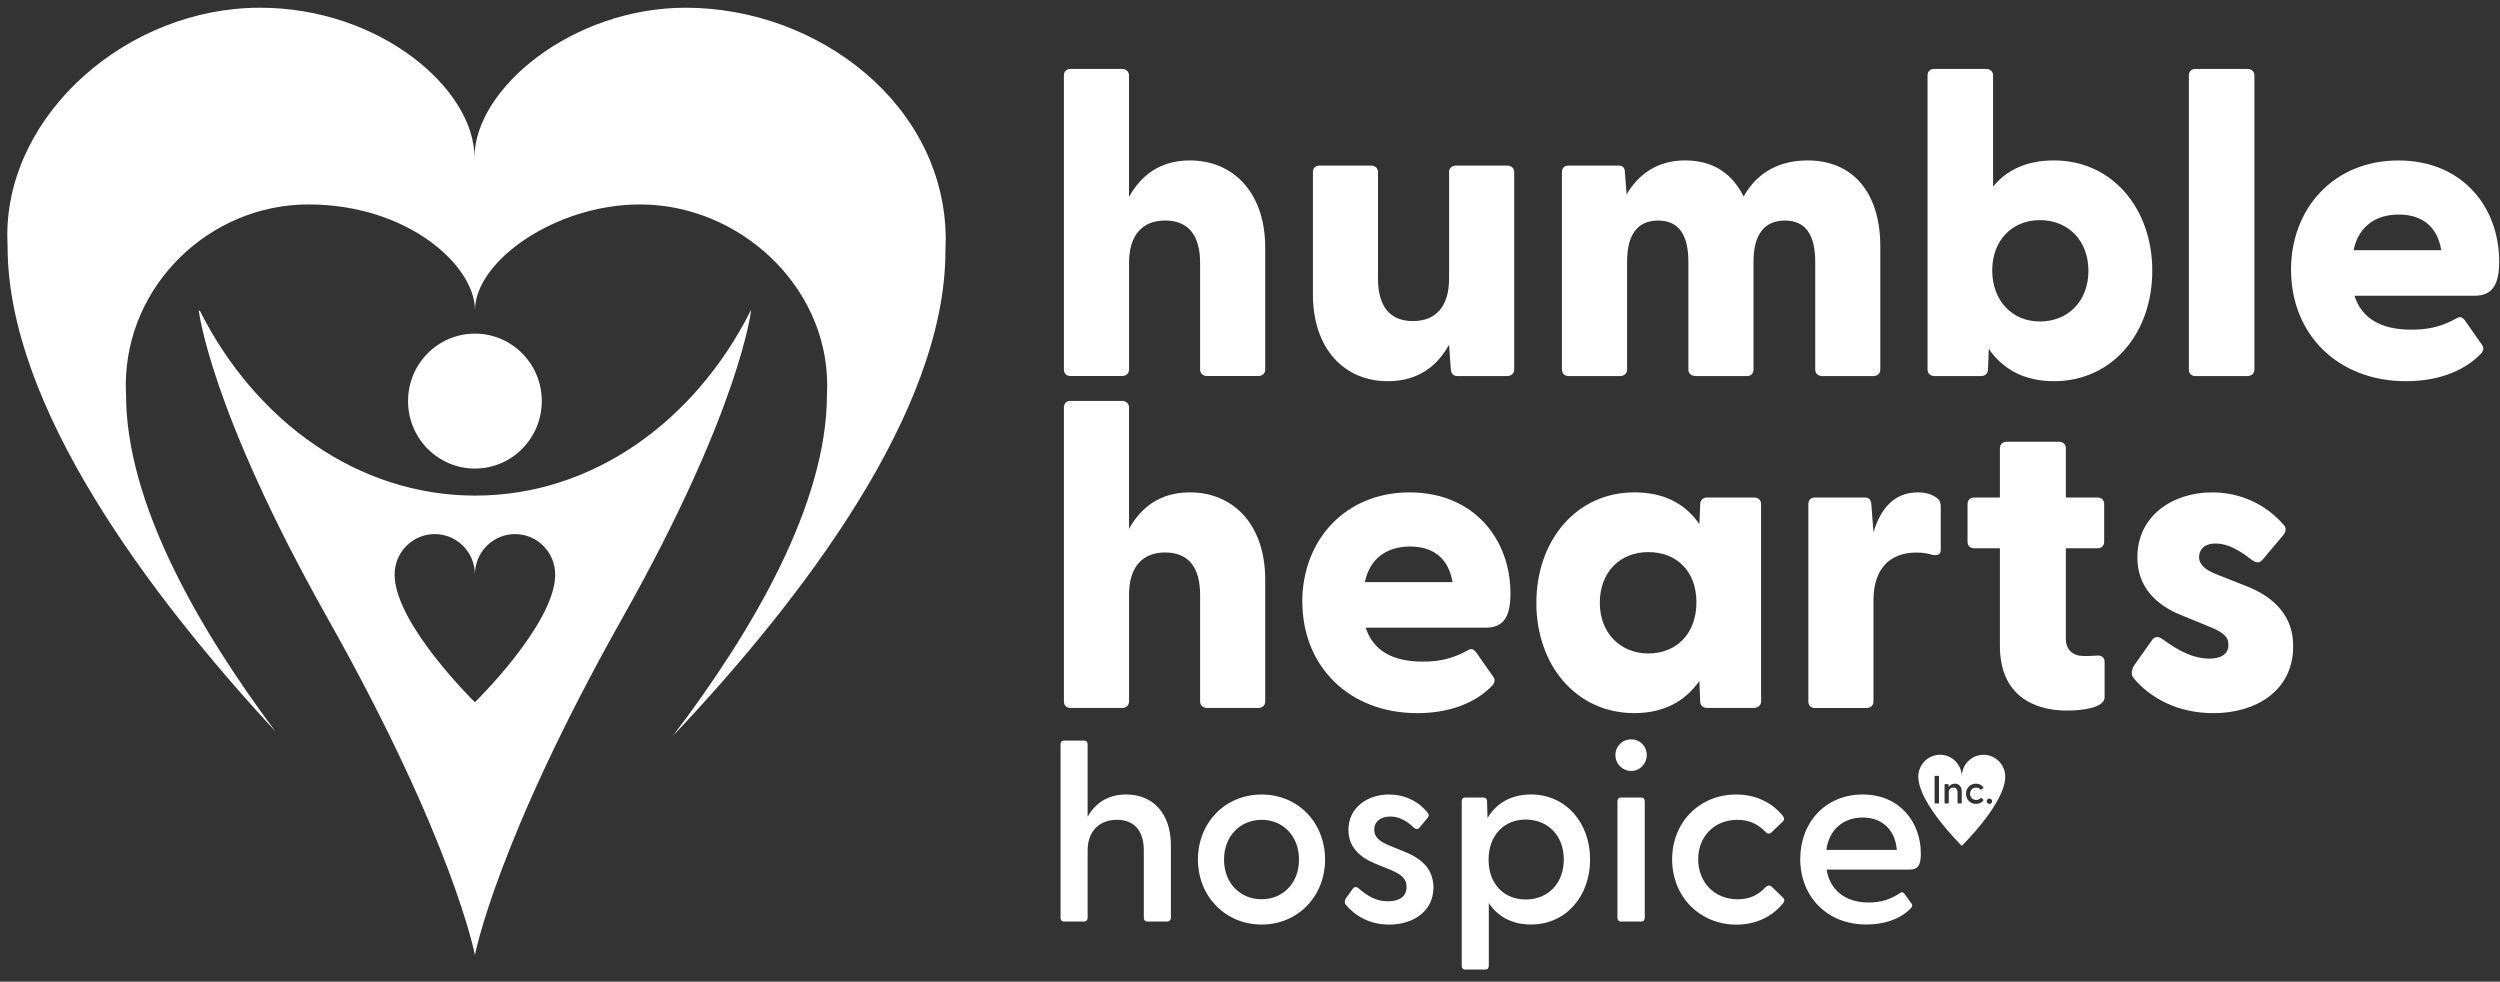
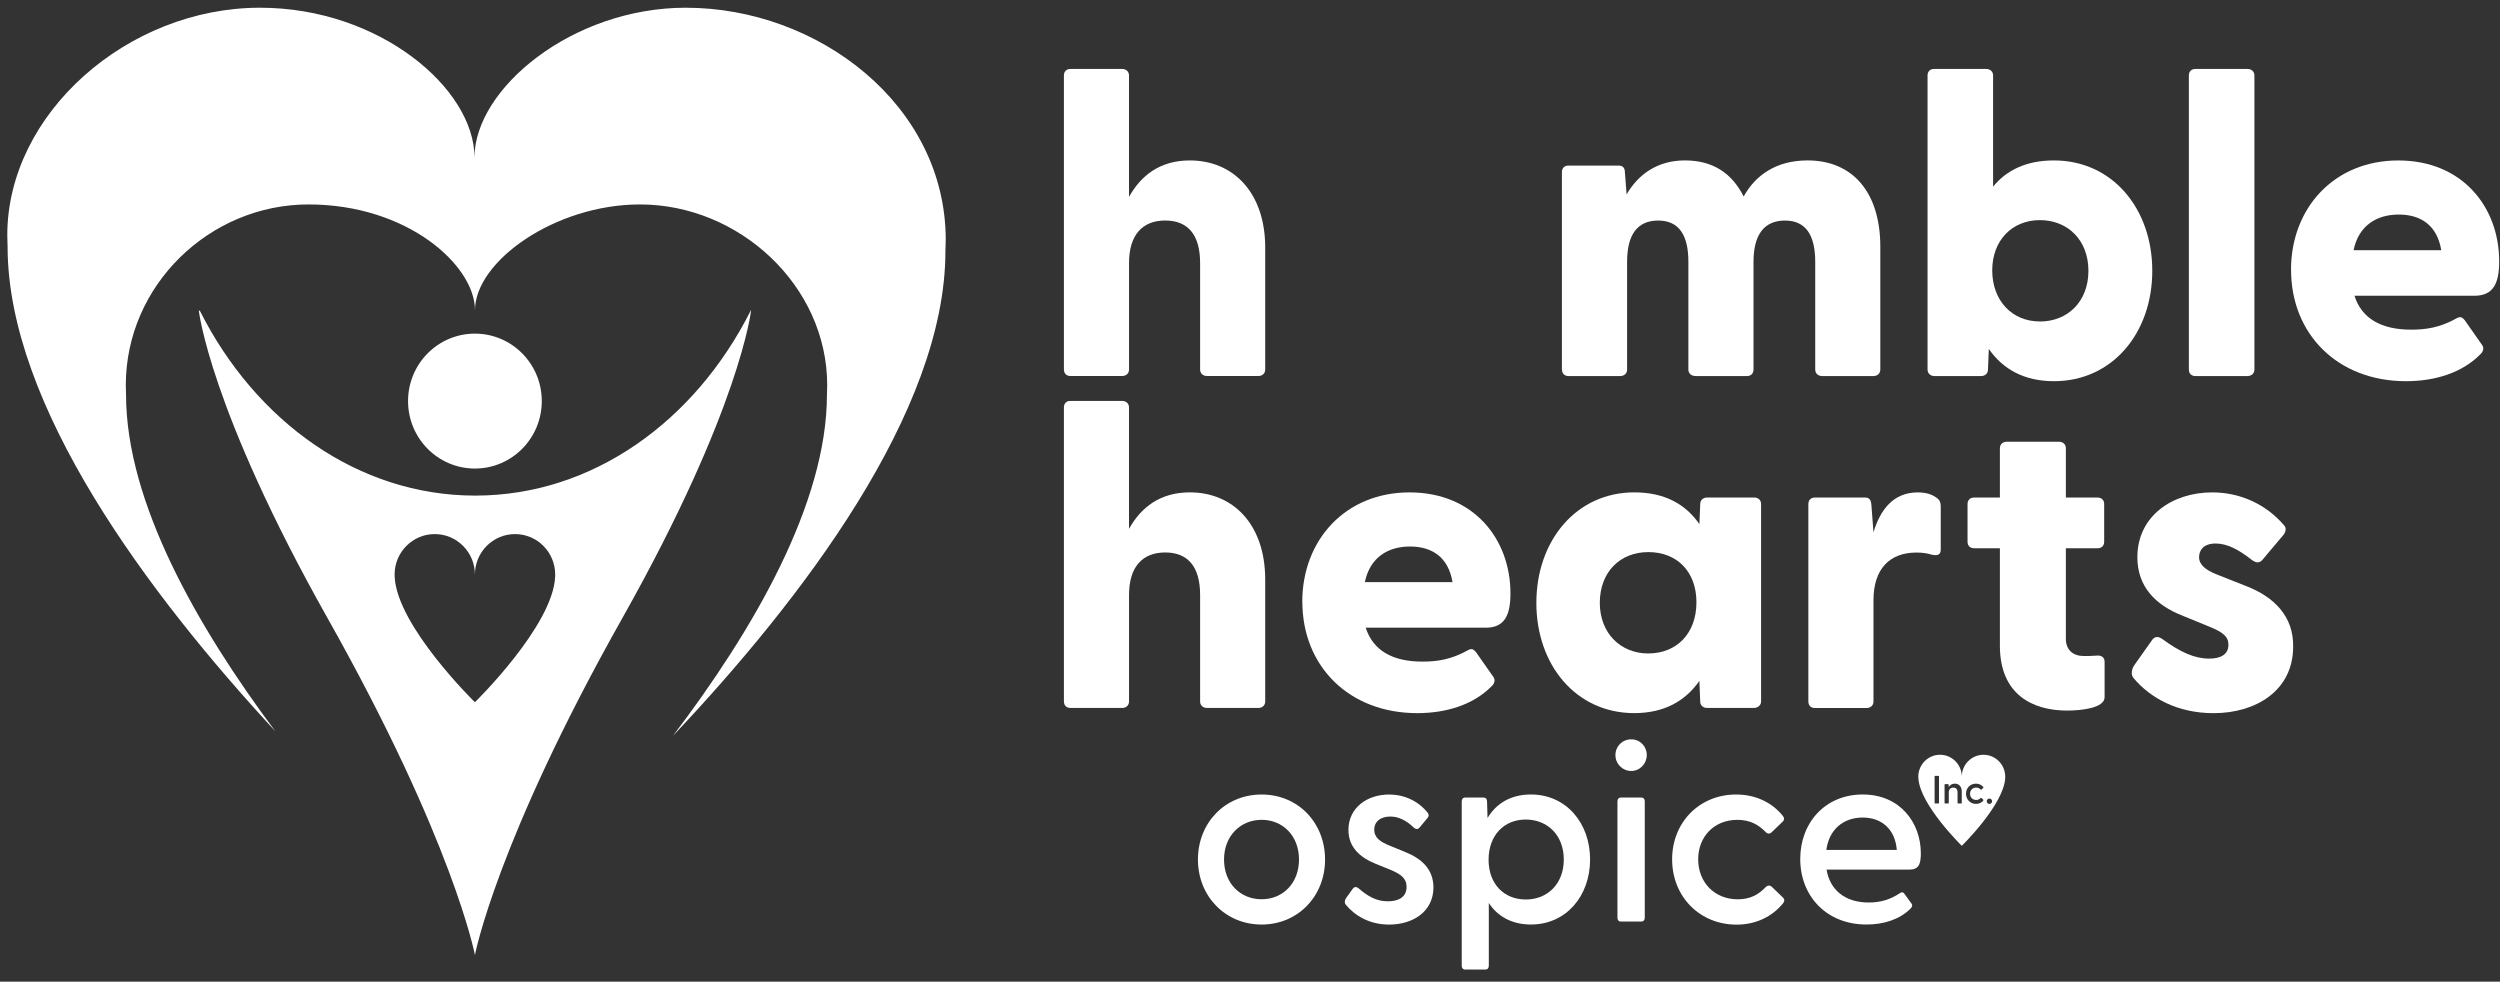
<svg xmlns="http://www.w3.org/2000/svg" width="191" height="75" viewBox="0 0 191 75" fill="none">
  <rect x="0" y="0" width="191" height="75" fill="#333333" stroke="none" />
  <path d="M72.252 18.332C72.252 18.619 72.229 18.916 72.229 19.201C72.229 31.449 61.241 45.82 51.409 56.223C57.529 48.17 63.179 38.483 63.179 30.144C63.179 29.911 63.198 29.669 63.198 29.433C63.198 21.805 56.455 15.619 48.896 15.619C42.421 15.619 36.29 19.958 36.29 23.701C36.29 20.284 31.143 15.619 23.572 15.619C16.001 15.619 9.611 21.805 9.611 29.433C9.611 29.669 9.629 29.911 9.629 30.144C9.629 38.361 15.069 47.889 21.036 55.87C11.334 45.381 0.58 31.008 0.58 18.838C0.58 18.552 0.557 18.254 0.557 17.97C0.557 8.675 9.748 0.59 19.864 0.59C29.005 0.59 36.251 6.776 36.251 12.037C36.251 6.772 43.728 0.59 52.393 0.59C62.509 0.59 72.254 8.023 72.254 18.33L72.252 18.332Z" fill="white" />
  <path d="M57.359 23.72C53.103 32.186 45.271 37.864 36.308 37.864H36.285C27.353 37.855 19.539 32.202 15.282 23.768L15.186 23.704C15.186 23.704 15.992 31.19 25.025 47.226C34.645 64.301 36.285 72.963 36.285 72.963C36.285 72.963 37.924 64.303 47.546 47.226C56.579 31.19 57.385 23.704 57.385 23.704L57.362 23.72H57.359ZM42.414 44.058C42.247 47.824 36.283 53.651 36.283 53.651C36.283 53.651 30.319 47.824 30.152 44.058C30.152 44.005 30.147 43.952 30.147 43.898C30.147 42.19 31.52 40.804 33.214 40.804C34.908 40.804 36.283 42.19 36.283 43.898C36.283 42.19 37.656 40.804 39.35 40.804C41.044 40.804 42.417 42.19 42.417 43.898C42.417 43.952 42.417 44.005 42.412 44.058H42.414ZM31.175 30.643C31.175 27.796 33.461 25.489 36.283 25.489C39.105 25.489 41.392 27.796 41.392 30.643C41.392 33.49 39.105 35.797 36.283 35.797C33.461 35.797 31.175 33.49 31.175 30.643Z" fill="white" />
  <path d="M81.283 28.237V5.76C81.283 5.465 81.477 5.269 81.77 5.269H85.736C86.029 5.269 86.256 5.465 86.256 5.76V15.046C87.167 13.406 88.629 12.257 90.907 12.257C94.223 12.257 96.662 14.718 96.662 18.916V28.235C96.662 28.53 96.436 28.726 96.143 28.726H92.209C91.916 28.726 91.689 28.53 91.689 28.235V20.096C91.689 17.963 90.778 16.847 89.023 16.847C87.268 16.847 86.258 17.963 86.258 20.096V28.235C86.258 28.53 86.032 28.726 85.739 28.726H81.772C81.48 28.726 81.285 28.53 81.285 28.235L81.283 28.237Z" fill="white" />
-   <path d="M100.306 22.461V13.143C100.306 12.848 100.501 12.651 100.793 12.651H104.76C105.053 12.651 105.279 12.848 105.279 13.143V21.281C105.279 23.415 106.19 24.53 107.946 24.53C109.701 24.53 110.71 23.415 110.71 21.281V13.143C110.71 12.848 110.937 12.651 111.23 12.651H115.164C115.457 12.651 115.684 12.848 115.684 13.143V28.237C115.684 28.532 115.457 28.729 115.164 28.729H111.36C111.067 28.729 110.873 28.597 110.841 28.204L110.71 26.334C109.799 27.976 108.337 29.124 106.028 29.124C102.711 29.124 100.304 26.662 100.304 22.464L100.306 22.461Z" fill="white" />
  <path d="M119.33 28.237V13.143C119.33 12.848 119.524 12.651 119.817 12.651H123.655C123.948 12.651 124.143 12.783 124.143 13.175L124.273 14.85C125.152 13.339 126.614 12.256 128.729 12.256C130.844 12.256 132.306 13.208 133.217 15.014C134.096 13.406 135.689 12.256 138.094 12.256C141.541 12.256 143.656 14.684 143.656 18.852V28.237C143.656 28.532 143.429 28.729 143.136 28.729H139.202C138.909 28.729 138.683 28.532 138.683 28.237V20C138.683 17.965 137.966 16.85 136.373 16.85C134.78 16.85 133.968 17.933 133.968 20V28.237C133.968 28.532 133.773 28.729 133.48 28.729H129.546C129.221 28.729 128.992 28.532 128.992 28.237V20C128.992 17.965 128.276 16.85 126.683 16.85C125.09 16.85 124.31 17.933 124.31 20V28.237C124.31 28.532 124.081 28.729 123.79 28.729H119.824C119.531 28.729 119.336 28.532 119.336 28.237H119.33Z" fill="white" />
  <path d="M151.945 26.662L151.881 28.237C151.881 28.532 151.655 28.729 151.362 28.729H147.784C147.491 28.729 147.265 28.532 147.265 28.237V5.76C147.265 5.465 147.459 5.269 147.752 5.269H151.753C152.046 5.269 152.272 5.465 152.272 5.76V14.259C153.314 12.979 154.843 12.257 156.923 12.257C161.379 12.257 164.434 15.931 164.434 20.69C164.434 25.45 161.377 29.123 156.923 29.123C154.646 29.123 153.021 28.204 151.947 26.662H151.945ZM155.847 24.563C157.962 24.563 159.555 23.052 159.555 20.69C159.555 18.328 157.962 16.817 155.847 16.817C153.733 16.817 152.206 18.36 152.206 20.655C152.206 22.951 153.703 24.56 155.847 24.56V24.563Z" fill="white" />
  <path d="M167.229 28.237V5.76C167.229 5.465 167.424 5.269 167.716 5.269H171.717C172.01 5.269 172.237 5.465 172.237 5.76V28.237C172.237 28.532 172.01 28.729 171.717 28.729H167.716C167.424 28.729 167.229 28.532 167.229 28.237Z" fill="white" />
  <path d="M175.033 20.625C175.033 15.9 178.317 12.259 183.229 12.259C188.14 12.259 190.937 15.836 190.937 19.97C190.937 21.609 190.514 22.595 189.051 22.595H179.881C180.434 24.334 181.929 25.186 184.206 25.186C185.28 25.186 186.385 25.055 187.719 24.299C187.98 24.168 188.111 24.233 188.305 24.463L189.639 26.366C189.77 26.563 189.77 26.826 189.477 27.089C188.111 28.468 186.062 29.123 183.819 29.123C178.583 29.123 175.038 25.514 175.038 20.625H175.033ZM186.513 19.115C186.188 17.18 184.92 16.392 183.261 16.392C181.602 16.392 180.203 17.212 179.814 19.115H186.513Z" fill="white" />
  <path d="M81.283 53.597V31.121C81.283 30.826 81.477 30.629 81.77 30.629H85.736C86.029 30.629 86.256 30.826 86.256 31.121V40.407C87.167 38.767 88.629 37.617 90.907 37.617C94.223 37.617 96.662 40.079 96.662 44.277V53.595C96.662 53.891 96.436 54.087 96.143 54.087H92.209C91.916 54.087 91.689 53.891 91.689 53.595V45.457C91.689 43.323 90.778 42.208 89.023 42.208C87.268 42.208 86.258 43.323 86.258 45.457V53.595C86.258 53.891 86.032 54.087 85.739 54.087H81.772C81.48 54.087 81.285 53.891 81.285 53.595L81.283 53.597Z" fill="white" />
  <path d="M99.494 45.986C99.494 41.261 102.778 37.619 107.689 37.619C112.601 37.619 115.398 41.197 115.398 45.33C115.398 46.97 114.974 47.956 113.512 47.956H104.341C104.895 49.695 106.389 50.547 108.667 50.547C109.74 50.547 110.845 50.415 112.18 49.66C112.441 49.528 112.571 49.593 112.766 49.824L114.1 51.727C114.23 51.923 114.23 52.186 113.937 52.45C112.571 53.828 110.523 54.484 108.28 54.484C103.043 54.484 99.501 50.875 99.501 45.986H99.494ZM110.974 44.476C110.649 42.541 109.381 41.753 107.721 41.753C106.062 41.753 104.664 42.573 104.275 44.476H110.974Z" fill="white" />
  <path d="M117.379 46.051C117.379 41.294 120.437 37.617 124.859 37.617C127.2 37.617 128.793 38.536 129.834 40.044L129.898 38.502C129.898 38.206 130.127 38.01 130.418 38.01H134.027C134.32 38.01 134.547 38.206 134.547 38.502V53.595C134.547 53.891 134.286 54.087 133.993 54.087H130.416C130.123 54.087 129.896 53.891 129.896 53.595L129.832 52.02C128.759 53.563 127.134 54.482 124.857 54.482C120.435 54.482 117.377 50.84 117.377 46.048L117.379 46.051ZM125.932 49.923C128.111 49.923 129.608 48.381 129.608 46.018C129.608 43.656 128.111 42.18 125.932 42.18C123.753 42.18 122.225 43.723 122.225 46.053C122.225 48.383 123.817 49.926 125.932 49.926V49.923Z" fill="white" />
  <path d="M138.158 53.597V38.504C138.158 38.208 138.353 38.012 138.646 38.012H142.484C142.777 38.012 142.939 38.144 142.971 38.536L143.134 40.67C143.653 38.931 144.663 37.619 146.516 37.619C147.297 37.619 147.72 37.85 147.979 38.047C148.208 38.211 148.272 38.407 148.272 38.702V41.984C148.272 42.379 148.043 42.476 147.59 42.379C147.265 42.279 146.908 42.215 146.418 42.215C144.37 42.215 143.134 43.462 143.134 45.857V53.6C143.134 53.895 142.905 54.092 142.614 54.092H138.648C138.355 54.092 138.16 53.895 138.16 53.6L138.158 53.597Z" fill="white" />
  <path d="M152.792 49.332V41.885H150.808C150.515 41.885 150.32 41.688 150.32 41.393V38.506C150.32 38.211 150.515 38.014 150.808 38.014H152.792V34.241C152.792 33.945 153.019 33.749 153.312 33.749H157.312C157.605 33.749 157.832 33.945 157.832 34.241V38.014H160.271C160.564 38.014 160.759 38.211 160.759 38.506V41.393C160.759 41.688 160.564 41.885 160.271 41.885H157.832V48.808C157.832 49.662 158.386 50.12 159.198 50.12C159.491 50.12 159.784 50.12 160.205 50.087C160.53 50.055 160.791 50.219 160.791 50.547V53.27C160.791 54.089 159.036 54.288 157.93 54.288C155.296 54.288 152.792 53.073 152.792 49.332Z" fill="white" />
  <path d="M162.97 51.761C162.807 51.531 162.839 51.138 163.068 50.81L164.368 48.972C164.629 48.545 164.922 48.644 165.181 48.808C166.579 49.826 167.652 50.318 168.79 50.318C169.669 50.318 170.252 49.99 170.252 49.267C170.252 48.644 169.861 48.316 168.822 47.889L166.742 47.037C164.661 46.217 163.295 44.806 163.295 42.575C163.295 39.425 165.961 37.619 169.019 37.619C171.133 37.619 173.115 38.506 174.514 40.146C174.708 40.377 174.612 40.638 174.482 40.834L172.822 42.804C172.594 43.032 172.367 43 172.074 42.804C171.033 41.984 170.156 41.524 169.277 41.524C168.302 41.524 168.009 42.083 168.009 42.575C168.009 43.166 168.563 43.559 169.277 43.855L171.683 44.806C173.667 45.593 175.26 47.037 175.196 49.466C175.164 52.78 172.335 54.486 169.115 54.486C166.417 54.486 164.302 53.371 162.968 51.764L162.97 51.761Z" fill="white" />
-   <path d="M81.026 70.113V56.872C81.026 56.699 81.123 56.581 81.294 56.581H82.828C82.999 56.581 83.095 56.696 83.095 56.872V62.4C83.631 61.435 84.572 60.698 86.045 60.698C88.039 60.698 89.456 62.091 89.456 64.585V70.113C89.456 70.287 89.341 70.404 89.167 70.404H87.654C87.483 70.404 87.387 70.289 87.387 70.113V64.971C87.387 63.481 86.659 62.631 85.336 62.631C84.013 62.631 83.095 63.481 83.095 64.971V70.113C83.095 70.287 82.999 70.404 82.828 70.404H81.294C81.123 70.404 81.026 70.289 81.026 70.113Z" fill="white" />
  <path d="M91.522 65.668C91.522 62.865 93.591 60.701 96.388 60.701C99.185 60.701 101.235 62.867 101.235 65.668C101.235 68.469 99.166 70.635 96.388 70.635C93.609 70.635 91.522 68.469 91.522 65.668ZM96.39 68.703C97.999 68.703 99.244 67.486 99.244 65.668C99.244 63.851 97.999 62.634 96.39 62.634C94.781 62.634 93.516 63.851 93.516 65.668C93.516 67.486 94.761 68.703 96.39 68.703Z" fill="white" />
  <path d="M102.826 69.13C102.712 68.993 102.712 68.802 102.844 68.608L103.343 67.913C103.478 67.719 103.65 67.74 103.803 67.874C104.492 68.472 105.163 68.86 106.026 68.86C106.888 68.86 107.463 68.511 107.463 67.758C107.463 67.1 107.021 66.79 106.257 66.463L105.108 65.998C103.92 65.516 103.021 64.742 103.021 63.407C103.021 61.705 104.458 60.701 106.124 60.701C107.273 60.701 108.346 61.184 109.074 62.093C109.189 62.23 109.17 62.384 109.056 62.5L108.461 63.216C108.307 63.389 108.175 63.37 108.001 63.216C107.408 62.654 106.831 62.384 106.22 62.384C105.492 62.384 104.993 62.752 104.993 63.389C104.993 64.026 105.492 64.336 106.22 64.627L107.351 65.091C108.557 65.573 109.516 66.368 109.516 67.816C109.498 69.672 107.925 70.638 106.124 70.638C104.591 70.638 103.481 69.922 102.828 69.13H102.826Z" fill="white" />
  <path d="M111.676 73.787V61.223C111.676 61.05 111.772 60.932 111.944 60.932H113.342C113.514 60.932 113.61 61.047 113.61 61.223L113.649 62.497C114.301 61.396 115.411 60.699 116.963 60.699C119.645 60.699 121.483 62.865 121.483 65.666C121.483 68.467 119.643 70.633 116.963 70.633C115.507 70.633 114.416 70.014 113.745 68.989V73.783C113.745 73.956 113.649 74.074 113.477 74.074H111.944C111.772 74.074 111.676 73.958 111.676 73.783V73.787ZM116.563 68.723C118.249 68.723 119.474 67.506 119.474 65.668C119.474 63.83 118.247 62.613 116.563 62.613C114.878 62.613 113.727 63.851 113.727 65.686C113.727 67.522 114.896 68.721 116.563 68.721V68.723Z" fill="white" />
  <path d="M123.419 57.685C123.419 57.027 123.936 56.486 124.625 56.486C125.314 56.486 125.813 57.027 125.813 57.685C125.813 58.343 125.296 58.902 124.625 58.902C123.955 58.902 123.419 58.361 123.419 57.685ZM123.573 61.223C123.573 61.05 123.669 60.932 123.84 60.932H125.392C125.564 60.932 125.66 61.047 125.66 61.223V70.116C125.66 70.289 125.564 70.407 125.392 70.407H123.84C123.669 70.407 123.573 70.291 123.573 70.116V61.223Z" fill="white" />
  <path d="M127.75 65.65C127.75 62.828 129.837 60.701 132.636 60.701C134.169 60.701 135.414 61.338 136.218 62.345C136.332 62.5 136.332 62.636 136.218 62.752L135.355 63.583C135.201 63.737 135.009 63.698 134.895 63.564C134.339 63.003 133.707 62.636 132.73 62.636C130.967 62.636 129.741 63.913 129.741 65.652C129.741 67.391 130.967 68.707 132.769 68.707C133.725 68.707 134.359 68.34 134.895 67.779C135.03 67.643 135.22 67.606 135.373 67.76L136.236 68.592C136.35 68.707 136.35 68.843 136.236 68.998C135.43 70.003 134.185 70.642 132.672 70.642C129.855 70.642 127.75 68.497 127.75 65.654V65.65Z" fill="white" />
  <path d="M137.538 65.629C137.538 62.846 139.454 60.699 142.308 60.699C145.162 60.699 146.752 62.844 146.752 65.202C146.752 66.033 146.581 66.439 145.871 66.439H139.55C139.799 67.947 140.909 68.952 142.768 68.952C143.688 68.952 144.434 68.721 145.182 68.218C145.297 68.141 145.411 68.16 145.489 68.275L146.024 69.01C146.139 69.164 146.1 69.28 145.949 69.434C145.125 70.247 143.919 70.633 142.596 70.633C139.532 70.633 137.538 68.448 137.538 65.626V65.629ZM144.914 64.934C144.8 63.386 143.784 62.46 142.31 62.46C140.836 62.46 139.742 63.368 139.532 64.934H144.914Z" fill="white" />
  <path d="M151.542 57.664C150.625 57.664 149.881 58.415 149.881 59.341C149.881 58.415 149.137 57.664 148.219 57.664C147.301 57.664 146.558 58.415 146.558 59.341C146.558 59.371 146.558 59.398 146.562 59.426C146.651 61.465 149.881 64.62 149.881 64.62C149.881 64.62 153.108 61.468 153.199 59.426C153.199 59.398 153.199 59.368 153.199 59.341C153.199 58.415 152.456 57.664 151.538 57.664H151.542ZM148.139 61.338C148.139 61.364 148.121 61.384 148.093 61.384H147.844C147.816 61.384 147.803 61.366 147.803 61.338V59.322C147.803 59.294 147.816 59.276 147.844 59.276H148.093C148.119 59.276 148.139 59.294 148.139 59.322V61.338ZM149.881 61.338C149.881 61.364 149.862 61.384 149.835 61.384H149.597C149.572 61.384 149.556 61.366 149.556 61.338V60.537C149.556 60.306 149.441 60.174 149.235 60.174C149.029 60.174 148.887 60.306 148.887 60.537V61.338C148.887 61.364 148.871 61.384 148.846 61.384H148.606C148.581 61.384 148.565 61.366 148.565 61.338V59.953C148.565 59.925 148.581 59.907 148.606 59.907H148.833C148.86 59.907 148.874 59.92 148.874 59.955L148.887 60.135C148.97 59.985 149.116 59.87 149.345 59.87C149.656 59.87 149.878 60.084 149.878 60.474V61.336L149.881 61.338ZM151.524 61.163C151.398 61.32 151.206 61.417 150.968 61.417C150.531 61.417 150.203 61.084 150.203 60.641C150.203 60.197 150.528 59.872 150.966 59.872C151.204 59.872 151.396 59.971 151.524 60.128C151.542 60.151 151.542 60.174 151.524 60.191L151.389 60.32C151.364 60.343 151.334 60.338 151.318 60.315C151.231 60.23 151.133 60.172 150.979 60.172C150.705 60.172 150.512 60.371 150.512 60.641C150.512 60.911 150.705 61.117 150.984 61.117C151.133 61.117 151.233 61.059 151.316 60.971C151.334 60.95 151.366 60.943 151.389 60.971L151.524 61.1C151.542 61.119 151.542 61.137 151.524 61.163ZM151.991 61.421C151.879 61.421 151.785 61.329 151.785 61.216C151.785 61.103 151.879 61.008 151.991 61.008C152.103 61.008 152.195 61.103 152.195 61.216C152.195 61.329 152.101 61.421 151.991 61.421Z" fill="white" />
</svg>